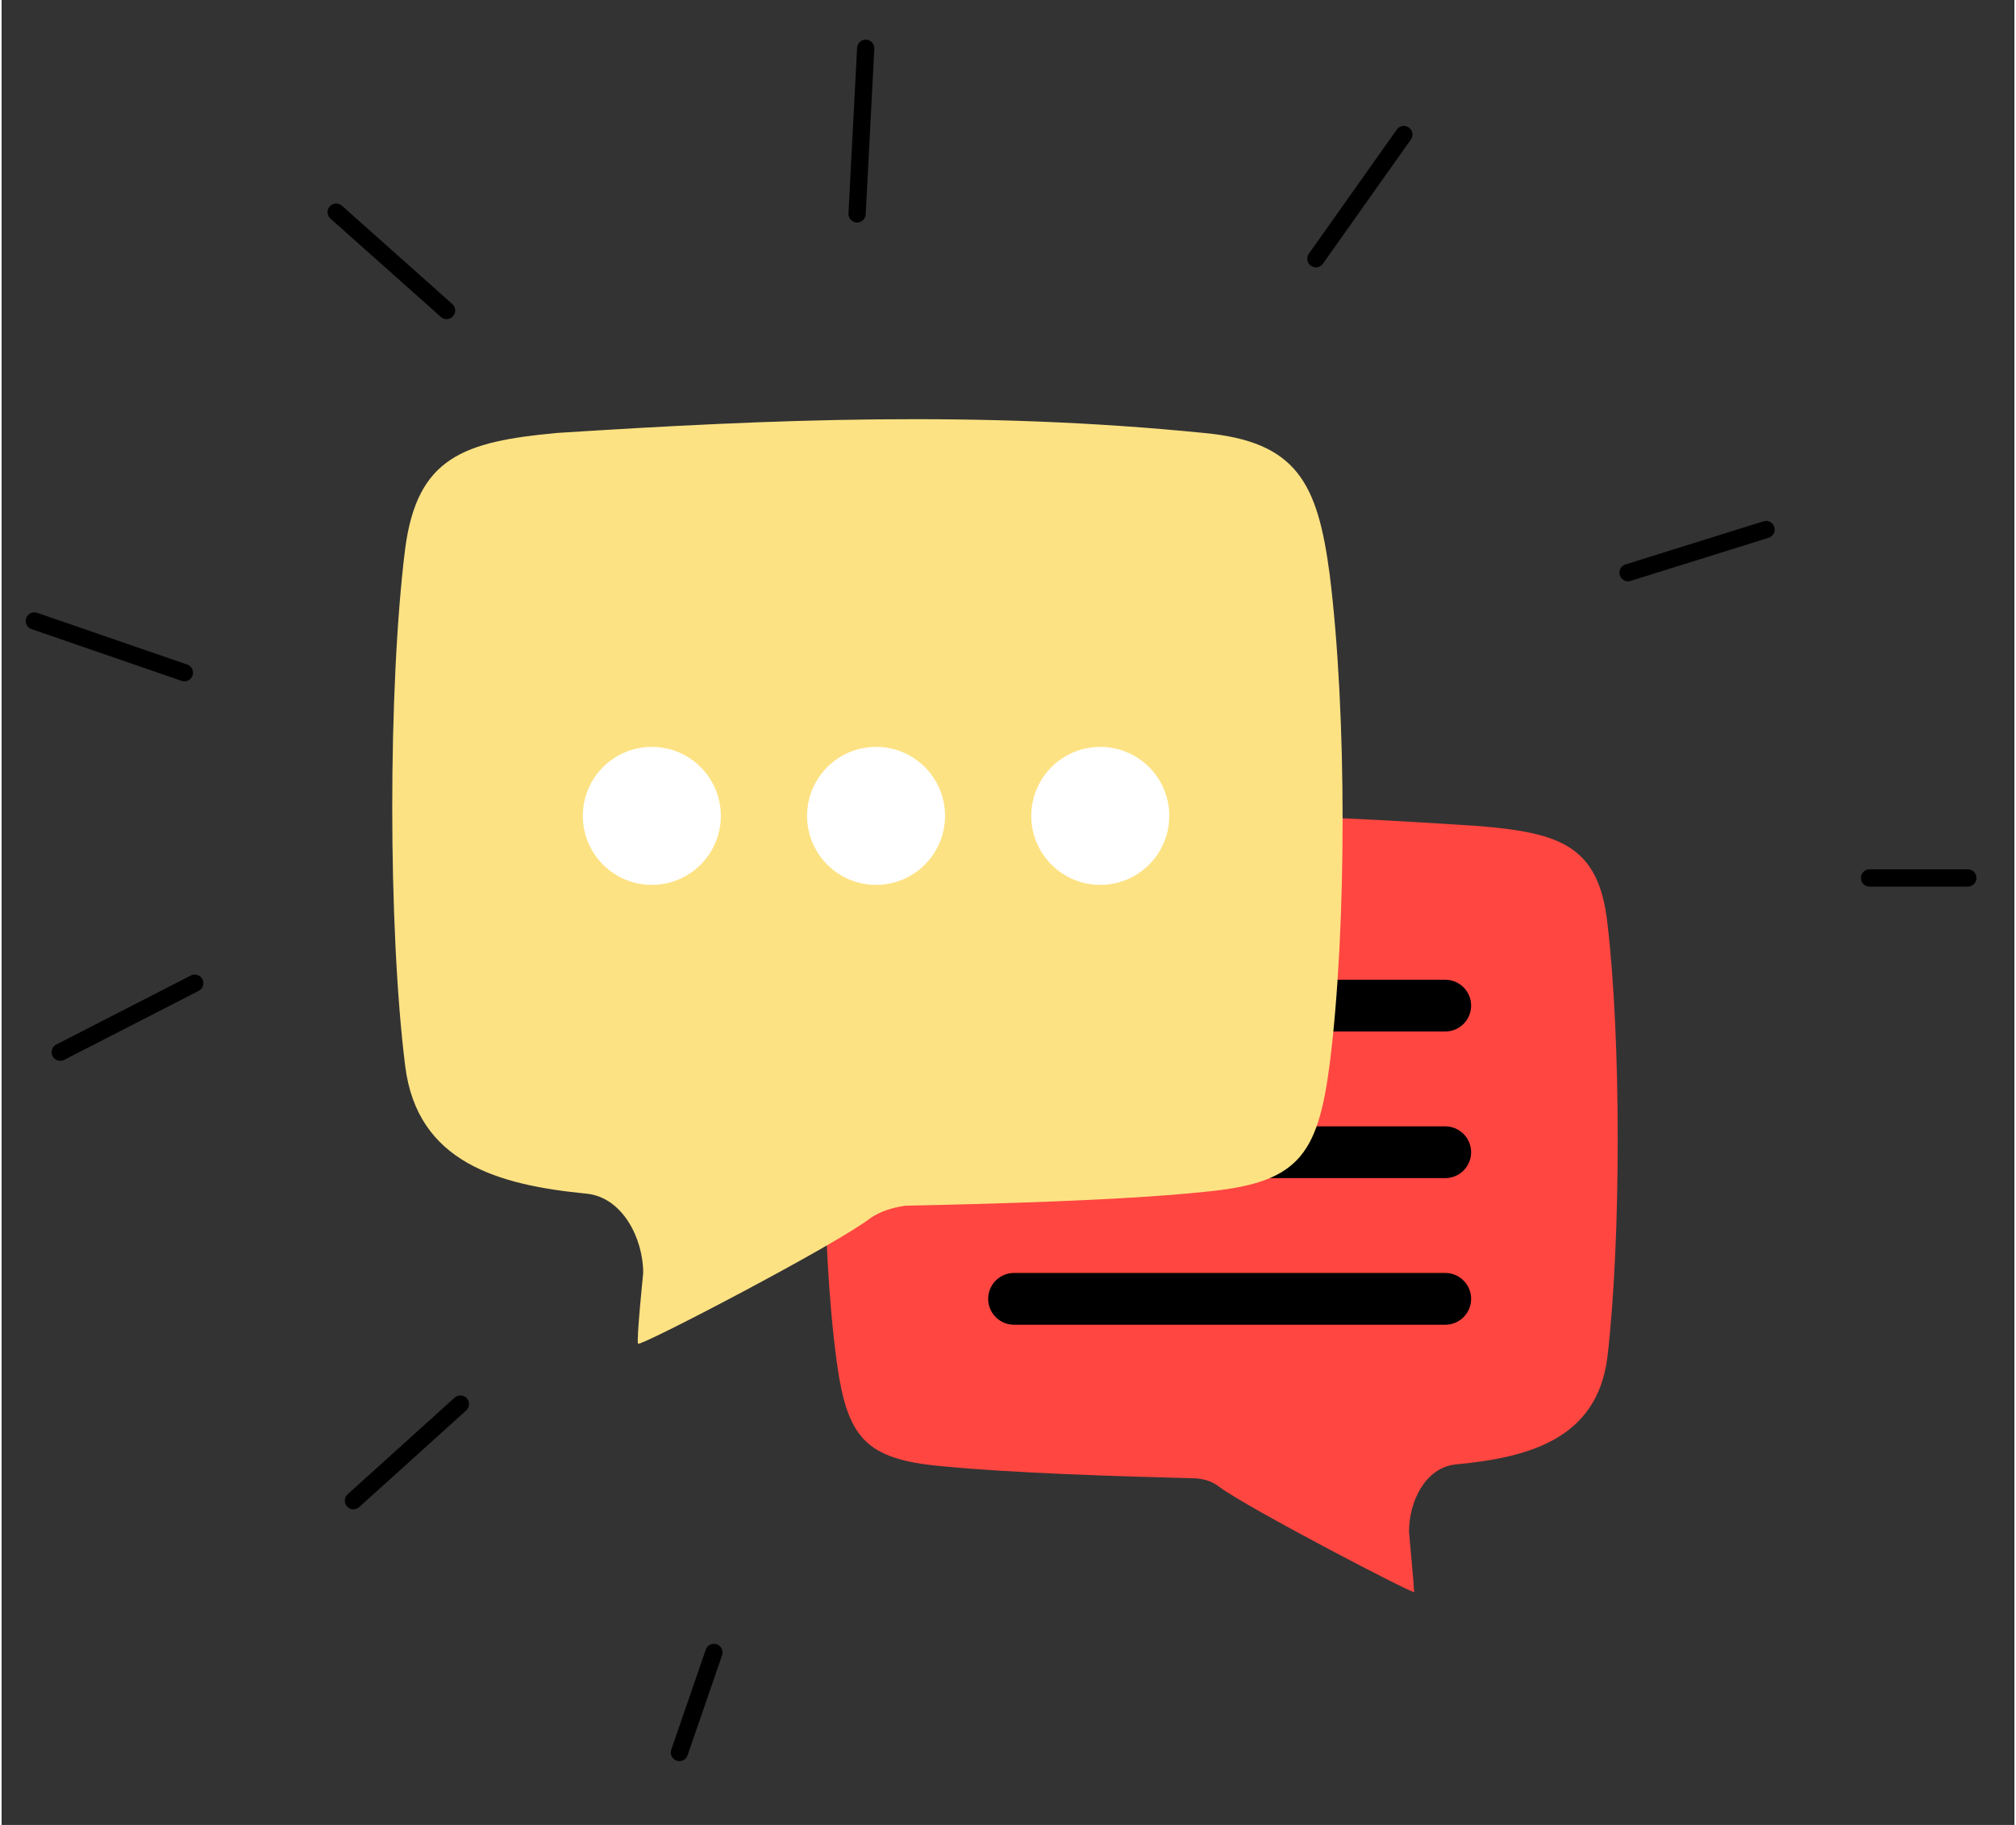
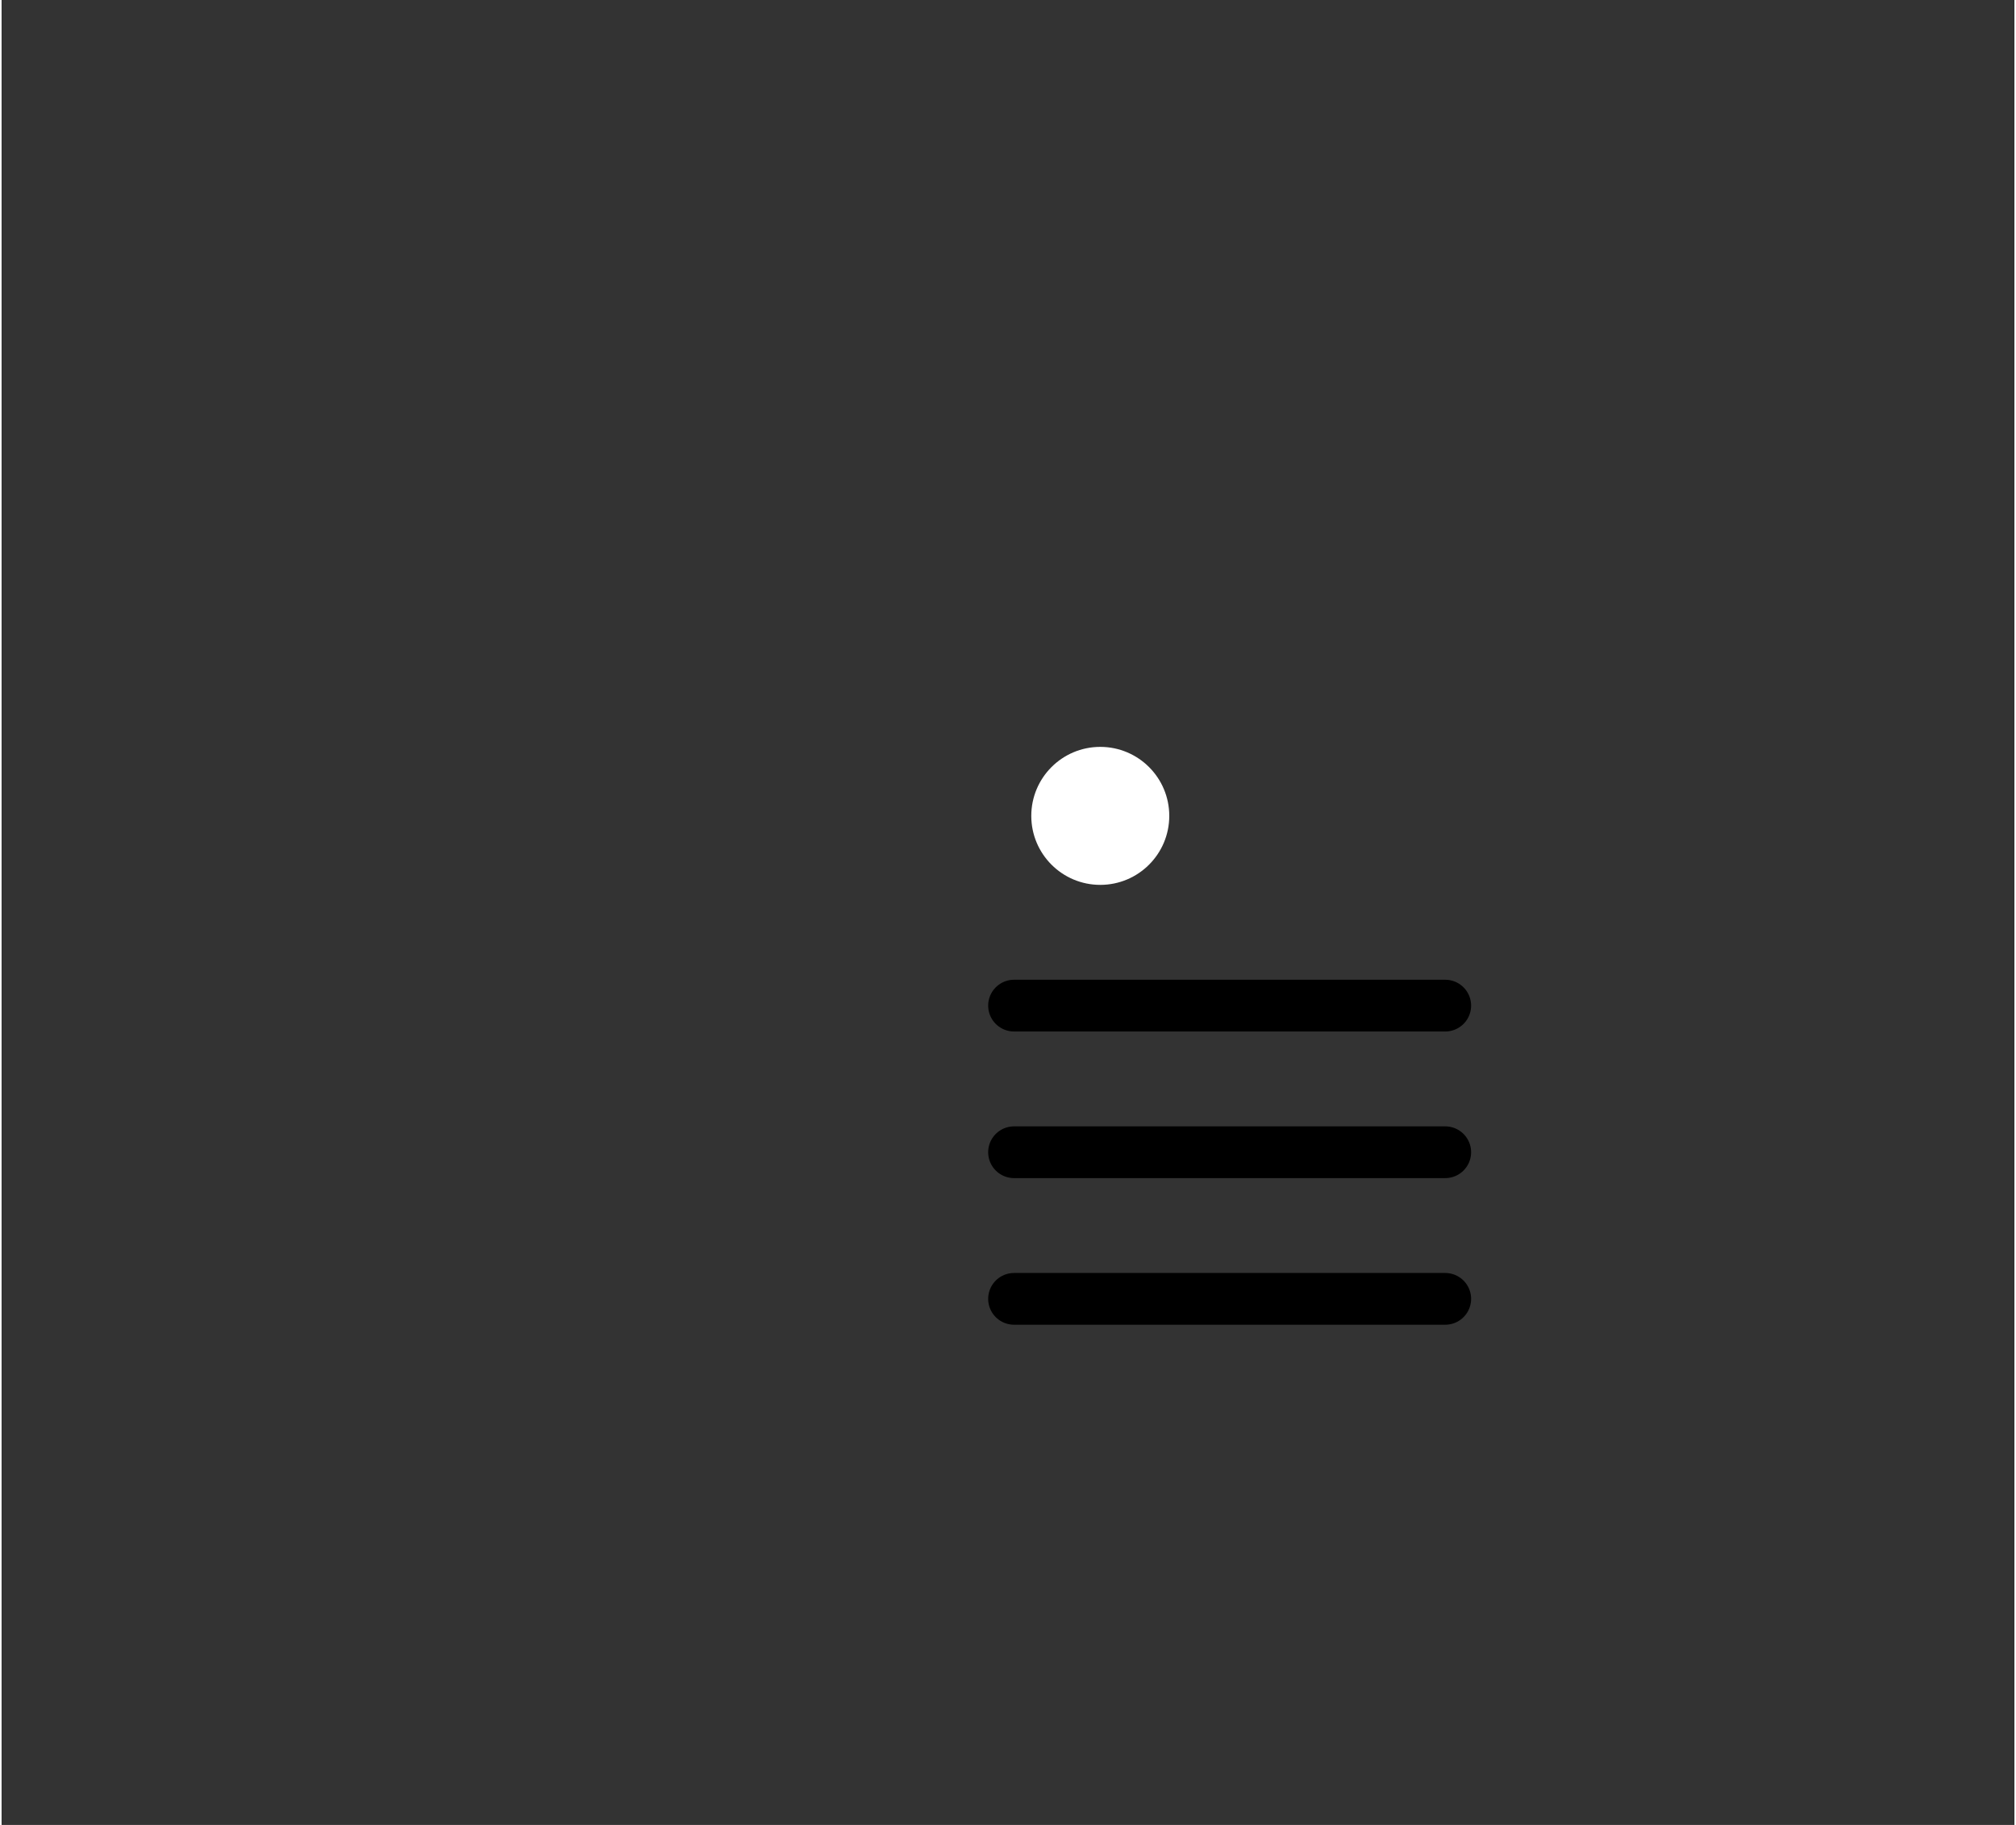
<svg xmlns="http://www.w3.org/2000/svg" version="1.1" width="116" height="105" x="0px" y="0px" viewBox="0 0 116.7 105.8" style="enable-background:new 0 0 116.7 105.8;" xml:space="preserve">
  <rect x="0" y="0" width="116.7" height="105.8" fill="#333333" stroke="none" />
  <style type="text/css">
	.st0{fill:none;stroke:#000000;stroke-linecap:round;stroke-linejoin:bevel;}
	.st1{fill:#FF4641;}
	.st2{fill:none;stroke:#000000;stroke-width:3;stroke-linecap:round;}
	.st3{fill:#FDE283;}
	.st4{fill:#FFFFFF;}
</style>
-   <path class="st0" d="M41.3,95.8l-2,5.8 M26.6,81.4l-6.2,5.6 M11.2,57l-7.8,4 M10.6,39l-8.7-3 M49.6,12.4l0.5-9.6 M76.2,15l5.1-7.2   M94.3,33.2l8-2.5 M108.3,50.9l5.7,0 M25.8,18l-6.4-5.7" />
-   <path class="st1" d="M48.3,54.8c0.6-4.5,1.6-6.4,6.1-6.9c10.9-1.1,20.9-0.7,31.4,0c4.5,0.4,6.8,1.1,7.3,5.6c0.8,6.7,0.8,18.4,0,25.2  c-0.6,4.7-4.5,5.8-8.8,6.2c-1.8,0.2-2.7,2.2-2.7,3.9c0,0,0.3,3.3,0.3,3.5c-0.1,0.1-9.7-4.9-11.3-6.1c-0.5-0.4-1.1-0.5-1.6-0.5  c-4-0.1-10.5-0.3-14.5-0.7c-4.5-0.4-5.5-1.7-6.1-6.2C47.5,72,47.5,61.6,48.3,54.8z" />
  <path class="st2" d="M83.7,58.3c-0.8,0-17,0-25,0 M83.7,66.8h-25 M83.7,75.3h-25" />
-   <path class="st3" d="M77,33.3c-0.7-5.3-1.9-7.7-7.3-8.2c-13-1.3-25-0.8-37.5,0c-5.4,0.5-8.1,1.4-8.8,6.7c-1,8-1,22,0,30  c0.7,5.6,5.4,6.9,10.5,7.4c2.1,0.2,3.3,2.6,3.3,4.6c0,0-0.4,3.9-0.3,4.1c0.1,0.2,11.6-5.8,13.5-7.3c0.6-0.4,1.3-0.6,2-0.7  c4.7-0.1,12.6-0.3,17.3-0.8c5.4-0.5,6.6-2,7.3-7.4C78,53.8,78,41.3,77,33.3z" />
-   <circle class="st4" cx="37.7" cy="47.3" r="4" />
-   <circle class="st4" cx="50.7" cy="47.3" r="4" />
  <circle class="st4" cx="63.7" cy="47.3" r="4" />
</svg>